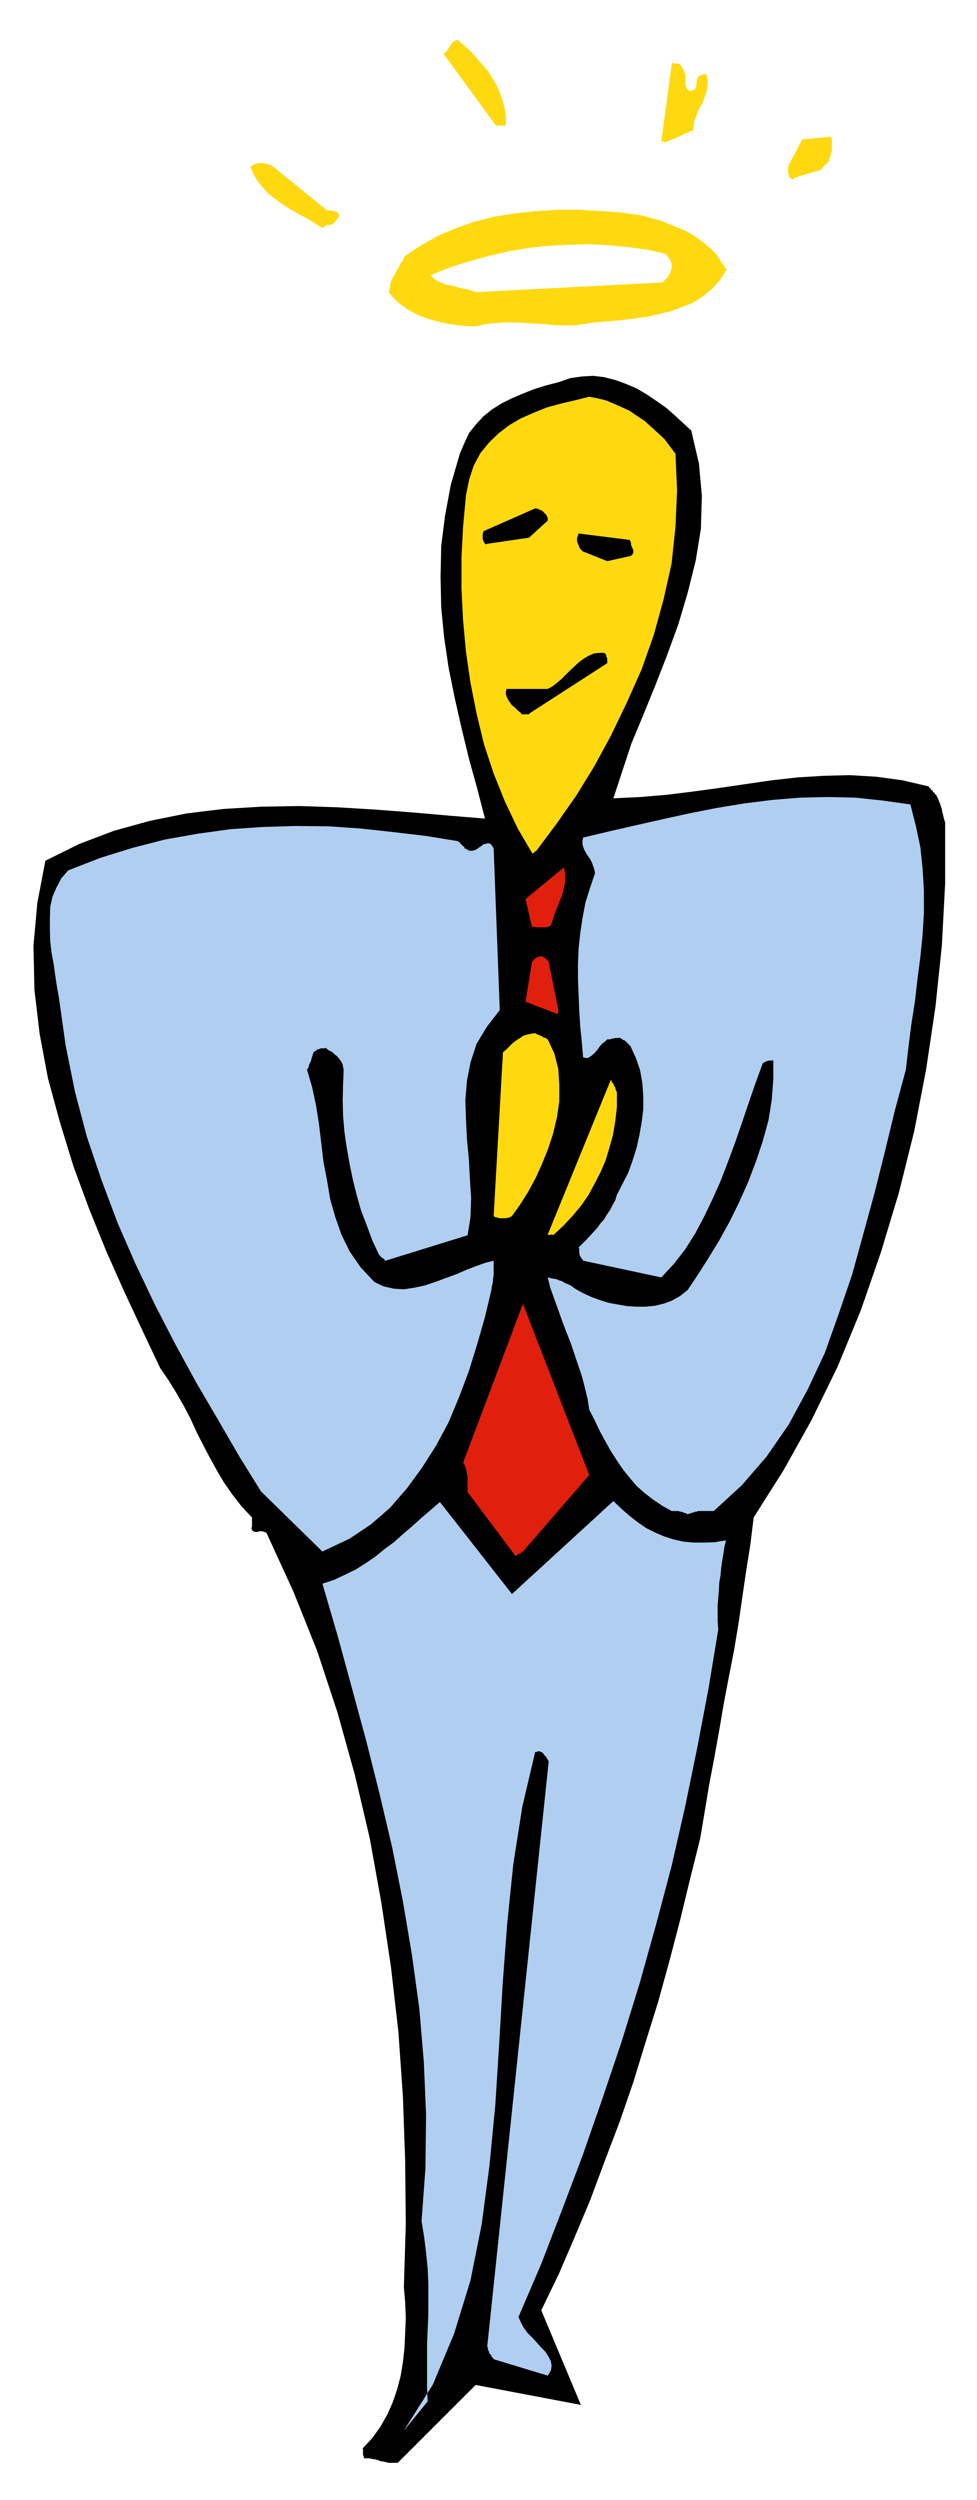
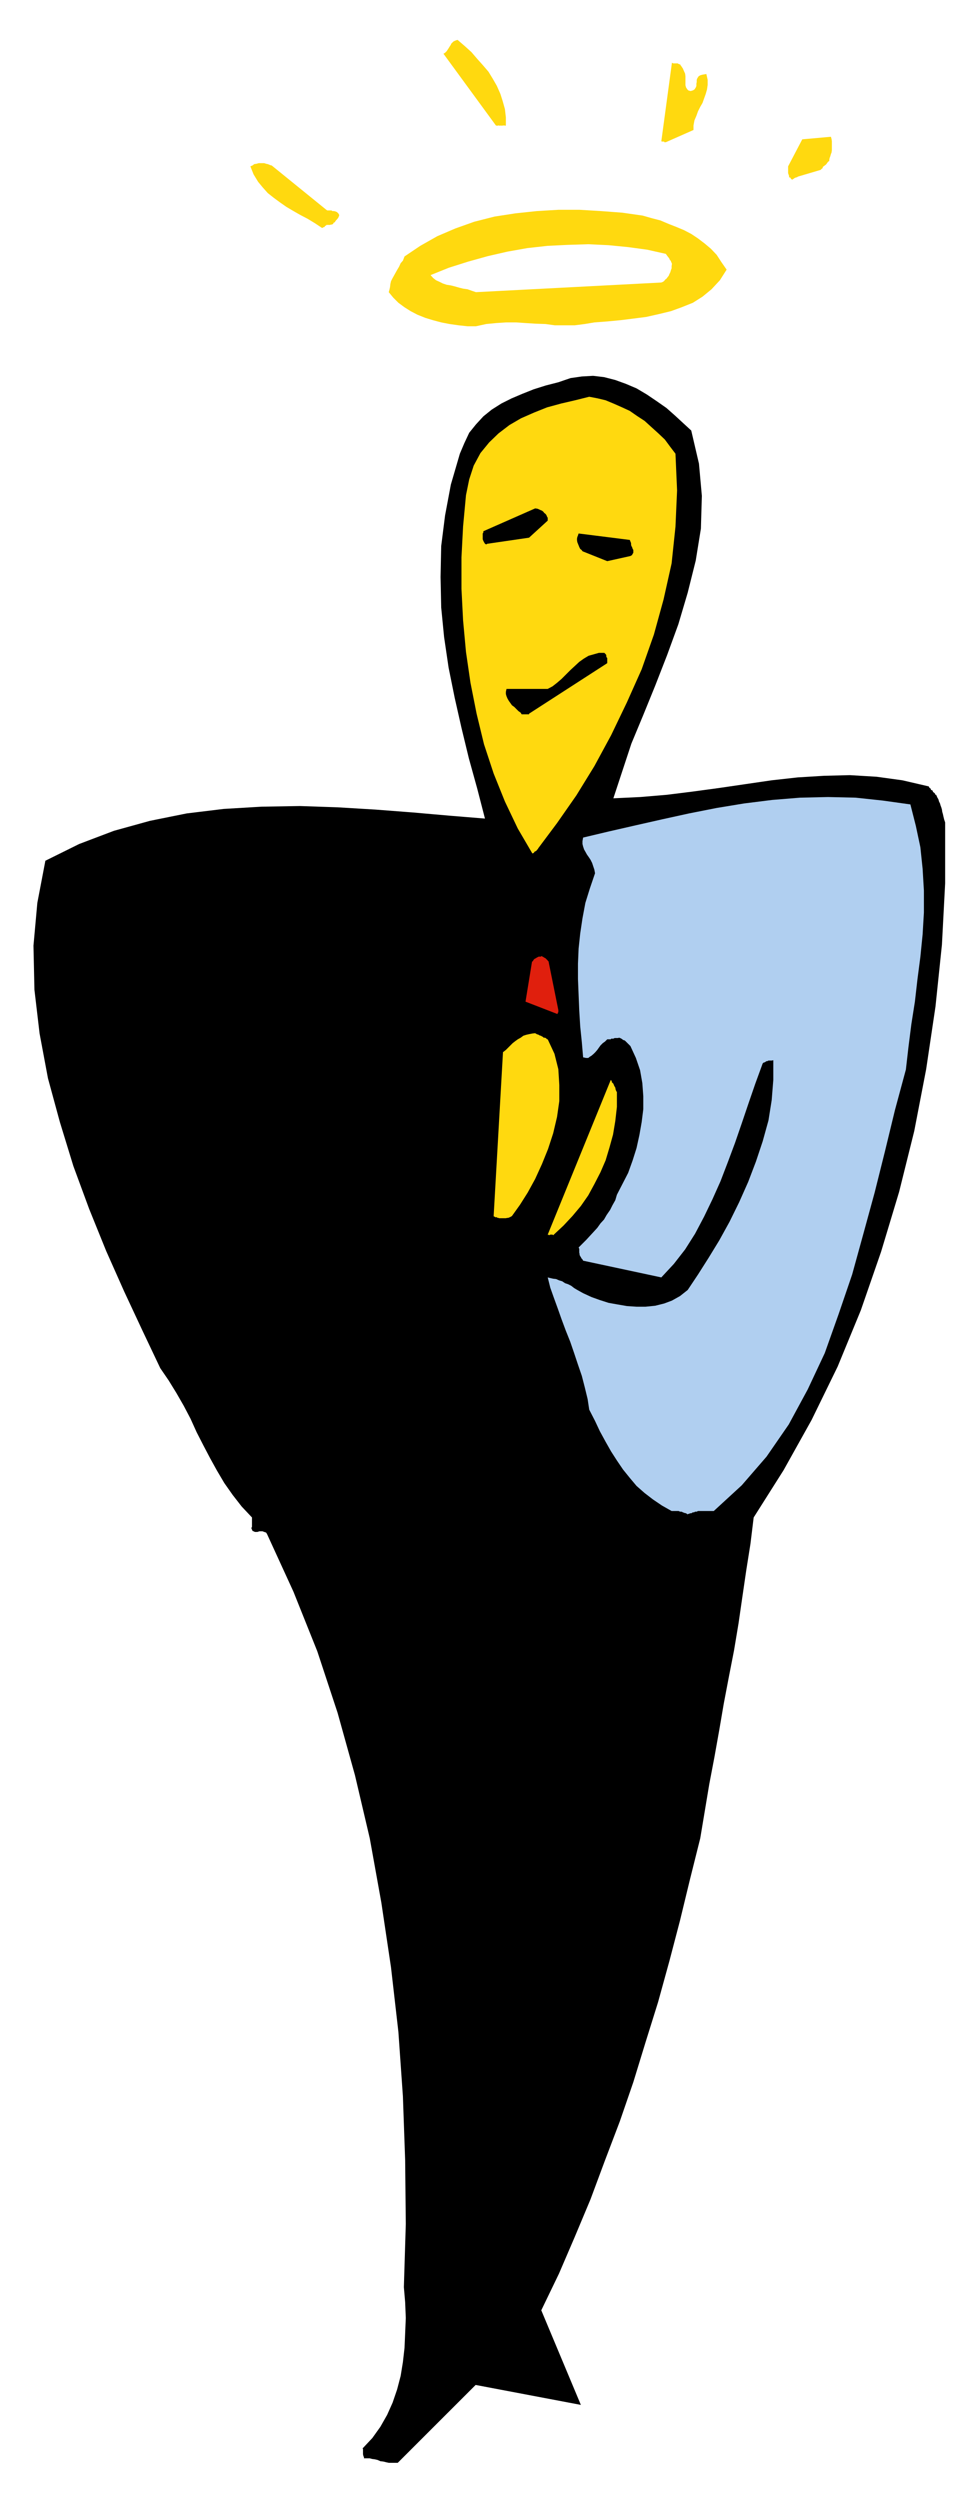
<svg xmlns="http://www.w3.org/2000/svg" xmlns:ns1="http://sodipodi.sourceforge.net/DTD/sodipodi-0.dtd" xmlns:ns2="http://www.inkscape.org/namespaces/inkscape" version="1.0" width="129.808mm" height="332.128mm" id="svg33" ns1:docname="CCM01246.WMF">
  <ns1:namedview pagecolor="#ffffff" bordercolor="#666666" borderopacity="1" objecttolerance="10" gridtolerance="10" guidetolerance="10" ns2:pageopacity="0" ns2:pageshadow="2" ns2:window-width="640" ns2:window-height="480" id="namedview35" />
  <defs id="defs3">
    <pattern id="WMFhbasepattern" patternUnits="userSpaceOnUse" width="6" height="6" x="0" y="0" />
  </defs>
  <path style="fill:#000000;fill-rule:evenodd;fill-opacity:1;stroke:none;" d="  M 199.737,1236.709   L 238.845,1197.607   L 291.688,1207.625   L 271.811,1160.121   L 280.699,1141.702   L 288.617,1123.282   L 296.536,1104.378   L 303.808,1084.827   L 311.241,1065.276   L 318.028,1045.564   L 324.169,1025.528   L 330.472,1005.331   L 336.128,984.811   L 341.46,964.452   L 346.47,943.77   L 351.641,923.088   L 353.904,909.516   L 356.166,895.943   L 358.752,882.371   L 361.176,868.799   L 363.438,855.549   L 366.024,841.977   L 368.609,828.727   L 370.872,815.155   L 372.811,801.744   L 374.75,788.495   L 376.851,775.246   L 378.467,761.996   L 393.496,738.244   L 407.555,713.038   L 420.644,686.217   L 432.28,657.941   L 442.46,628.534   L 451.51,598.481   L 459.105,567.943   L 465.084,536.92   L 469.771,505.412   L 473.003,474.39   L 474.619,443.528   L 474.619,412.99   L 474.134,411.536   L 473.811,410.244   L 473.487,408.789   L 473.164,407.658   L 473.003,406.527   L 472.679,405.396   L 472.356,404.588   L 472.033,403.457   L 471.548,402.488   L 471.225,401.357   L 470.74,400.549   L 470.094,399.095   L 469.771,399.095   L 469.609,398.933   L 469.609,398.61   L 469.286,398.287   L 468.963,397.964   L 468.639,397.802   L 468.478,397.479   L 468.155,396.833   L 467.508,396.671   L 467.347,396.025   L 466.7,395.54   L 466.377,394.894   L 453.126,391.824   L 440.198,390.046   L 426.785,389.239   L 413.857,389.562   L 400.606,390.37   L 387.516,391.824   L 374.265,393.763   L 361.014,395.702   L 347.924,397.479   L 334.996,399.095   L 321.584,400.226   L 308.009,400.872   L 312.372,387.623   L 317.059,373.404   L 323.038,359.024   L 329.017,344.32   L 334.996,328.97   L 340.652,313.459   L 345.339,297.625   L 349.379,281.467   L 351.964,265.471   L 352.449,248.99   L 350.995,232.832   L 347.116,216.19   L 343.076,212.474   L 338.875,208.596   L 334.673,204.879   L 329.825,201.486   L 324.816,198.093   L 319.644,195.023   L 314.312,192.761   L 308.979,190.822   L 303.323,189.368   L 297.828,188.722   L 292.172,189.045   L 286.516,189.853   L 280.376,191.953   L 274.073,193.569   L 267.933,195.508   L 262.276,197.77   L 256.944,200.032   L 251.773,202.617   L 246.925,205.687   L 242.723,209.08   L 239.006,213.12   L 235.613,217.321   L 233.189,222.491   L 230.926,227.823   L 226.401,243.335   L 223.493,258.846   L 221.553,274.196   L 221.23,289.707   L 221.553,305.057   L 223.008,319.922   L 225.27,335.272   L 228.341,350.46   L 231.734,365.487   L 235.451,380.837   L 239.653,396.025   L 243.531,411.051   L 225.755,409.597   L 207.333,407.981   L 188.425,406.527   L 169.518,405.396   L 150.611,404.75   L 131.381,405.073   L 112.312,406.204   L 93.728,408.466   L 75.306,412.182   L 57.206,417.191   L 39.754,423.816   L 22.786,432.218   L 18.746,453.385   L 16.806,474.874   L 17.291,497.01   L 19.877,518.985   L 24.078,541.444   L 30.058,563.418   L 36.845,585.554   L 44.763,607.044   L 53.328,628.211   L 62.378,648.569   L 71.589,668.282   L 80.477,687.025   L 84.678,693.165   L 88.557,699.466   L 92.273,705.929   L 95.667,712.392   L 98.737,719.178   L 102.131,725.803   L 105.525,732.266   L 108.918,738.406   L 112.635,744.708   L 116.837,750.686   L 121.361,756.503   L 126.533,761.996   L 126.533,761.996   L 126.533,762.158   L 126.533,762.481   L 126.533,762.804   L 126.533,763.289   L 126.533,763.935   L 126.533,764.42   L 126.533,765.066   L 126.533,765.551   L 126.533,766.197   L 126.533,766.682   L 126.209,767.328   L 126.533,768.136   L 126.856,768.782   L 127.341,768.944   L 127.987,769.267   L 128.472,769.267   L 129.28,769.267   L 130.249,768.944   L 131.057,768.944   L 131.865,768.944   L 132.673,769.267   L 133.643,769.59   L 134.128,770.398   L 147.379,799.321   L 159.337,829.212   L 169.518,860.073   L 178.245,891.419   L 185.678,923.088   L 191.496,955.404   L 196.344,987.881   L 200.061,1020.358   L 202.323,1052.673   L 203.454,1084.827   L 203.777,1116.819   L 202.808,1148.488   L 203.454,1156.082   L 203.777,1163.999   L 203.454,1171.593   L 203.131,1179.026   L 202.323,1186.135   L 201.192,1193.083   L 199.414,1199.869   L 197.152,1206.494   L 194.405,1212.634   L 191.011,1218.612   L 186.971,1224.267   L 181.961,1229.6   L 182.285,1229.6   L 182.285,1229.923   L 182.285,1230.408   L 182.285,1230.731   L 182.285,1231.054   L 182.285,1231.539   L 182.285,1231.862   L 182.285,1232.508   L 182.446,1232.993   L 182.446,1233.316   L 182.769,1233.801   L 182.769,1234.447   L 184.224,1234.447   L 185.678,1234.447   L 186.809,1234.77   L 188.102,1234.932   L 189.557,1235.255   L 191.011,1235.901   L 192.465,1236.063   L 193.758,1236.386   L 195.213,1236.709   L 196.99,1236.709   L 198.283,1236.709   L 199.737,1236.709   L 199.737,1236.709  z " id="path5" />
-   <path style="fill:#b0cff0;fill-rule:evenodd;fill-opacity:1;stroke:none;" d="  M 202.808,1220.551   L 217.352,1197.446   L 228.017,1171.917   L 236.259,1145.095   L 241.915,1116.819   L 245.793,1087.412   L 248.702,1057.359   L 250.641,1026.821   L 252.419,996.283   L 254.681,966.068   L 257.752,936.176   L 262.276,907.254   L 268.74,879.786   L 269.872,879.624   L 270.518,879.301   L 271.326,879.624   L 271.811,879.786   L 272.457,880.109   L 272.942,880.755   L 273.265,881.24   L 273.912,881.886   L 274.396,882.371   L 274.72,883.179   L 275.204,883.825   L 275.528,884.633   L 244.662,1178.38   L 244.985,1178.703   L 244.985,1179.349   L 244.985,1179.834   L 245.309,1180.48   L 245.632,1180.965   L 245.632,1181.611   L 245.793,1181.773   L 246.44,1182.419   L 246.763,1182.904   L 246.925,1183.55   L 247.571,1184.035   L 247.894,1184.681   L 275.043,1192.922   L 276.659,1190.336   L 276.982,1188.074   L 276.659,1185.812   L 275.528,1183.55   L 273.912,1180.965   L 271.649,1178.703   L 269.387,1176.118   L 267.125,1173.694   L 264.862,1171.432   L 262.761,1168.524   L 261.469,1165.938   L 260.337,1163.515   L 271.649,1137.178   L 281.992,1110.356   L 292.496,1082.565   L 302.353,1054.289   L 312.049,1025.528   L 321.099,996.283   L 329.34,966.876   L 337.259,936.984   L 344.046,907.254   L 350.187,877.362   L 355.843,847.632   L 360.691,818.225   L 360.368,814.024   L 360.368,809.985   L 360.368,806.107   L 360.691,802.067   L 361.014,798.351   L 361.176,794.796   L 361.822,791.08   L 362.145,787.364   L 362.63,783.971   L 363.276,780.254   L 363.761,776.861   L 364.569,773.468   L 358.913,774.438   L 353.58,774.599   L 348.248,774.599   L 343.076,774.115   L 338.067,772.983   L 333.542,771.529   L 329.017,769.59   L 324.492,767.328   L 320.291,764.42   L 315.928,761.027   L 312.049,757.634   L 308.009,753.756   L 257.105,800.452   L 220.907,754.241   L 216.221,758.28   L 211.696,762.158   L 206.848,766.52   L 202.323,770.398   L 197.798,774.438   L 192.95,777.992   L 188.425,781.709   L 183.416,785.102   L 178.568,788.172   L 173.235,790.757   L 167.741,793.342   L 161.923,795.281   L 169.518,821.295   L 176.79,847.955   L 183.901,874.131   L 190.688,901.114   L 196.99,927.936   L 202.323,954.757   L 206.848,981.579   L 210.565,1008.562   L 212.827,1035.384   L 213.958,1061.883   L 213.635,1088.866   L 211.696,1115.365   L 212.989,1123.282   L 213.958,1131.199   L 214.766,1139.117   L 215.089,1146.711   L 215.089,1154.466   L 215.089,1162.384   L 214.766,1169.655   L 214.443,1177.249   L 214.443,1184.358   L 214.443,1191.791   L 214.443,1198.738   L 214.766,1205.848   L 202.808,1220.551   L 202.808,1220.551  z " id="path7" />
-   <path style="fill:#e01f0d;fill-rule:evenodd;fill-opacity:1;stroke:none;" d="  M 262.6,779.123   L 295.889,740.668   L 262.6,654.709   L 232.542,734.528   L 233.189,735.336   L 233.673,736.467   L 233.997,737.598   L 234.32,738.729   L 234.481,739.86   L 234.805,741.314   L 234.805,742.769   L 234.805,743.9   L 234.805,745.192   L 234.805,746.646   L 234.805,747.778   L 234.805,749.232   L 258.883,781.385   L 259.206,781.224   L 259.206,781.224   L 259.691,780.901   L 260.014,780.578   L 260.337,780.254   L 260.822,780.254   L 261.469,780.093   L 261.63,779.77   L 261.953,779.447   L 262.6,779.123   L 262.6,779.123   L 262.6,779.123   L 262.6,779.123  z " id="path9" />
-   <path style="fill:#b0cff0;fill-rule:evenodd;fill-opacity:1;stroke:none;" d="  M 163.539,778.316   L 175.497,772.66   L 186.163,765.551   L 195.859,757.149   L 204.262,747.454   L 211.857,737.113   L 218.968,725.965   L 225.27,714.17   L 230.603,701.405   L 235.451,688.479   L 239.653,674.906   L 243.531,661.334   L 246.763,647.761   L 246.925,646.307   L 247.248,644.853   L 247.571,643.399   L 247.571,642.106   L 247.894,640.652   L 247.894,639.521   L 247.894,638.067   L 247.894,636.936   L 247.894,636.128   L 247.894,634.997   L 247.894,634.189   L 247.894,633.058   L 243.531,634.189   L 239.006,635.805   L 233.997,637.744   L 229.149,639.844   L 223.816,641.783   L 218.645,643.722   L 213.312,645.499   L 207.979,646.63   L 202.808,647.438   L 197.798,647.115   L 192.627,645.984   L 187.941,643.722   L 181.153,636.451   L 175.659,628.534   L 171.457,619.97   L 168.387,611.245   L 165.801,602.197   L 164.185,592.502   L 162.408,583.292   L 161.277,573.598   L 160.145,564.226   L 158.691,555.016   L 156.752,545.968   L 154.166,537.081   L 154.813,536.273   L 155.136,535.142   L 155.297,534.335   L 155.944,533.203   L 156.267,532.396   L 156.429,531.426   L 156.752,530.618   L 157.075,529.81   L 157.075,529.164   L 157.398,529.003   L 157.398,528.679   L 157.398,528.356   L 157.883,528.033   L 158.206,527.871   L 158.691,527.548   L 159.014,527.225   L 159.661,526.902   L 159.822,526.902   L 160.469,526.74   L 160.953,526.417   L 161.6,526.417   L 162.085,526.417   L 163.054,526.417   L 163.539,526.094   L 164.347,526.902   L 165.317,527.548   L 166.448,528.033   L 167.256,528.679   L 168.064,529.487   L 169.195,530.295   L 170.003,531.265   L 170.649,532.072   L 171.457,533.203   L 172.104,534.658   L 172.265,535.789   L 172.589,537.081   L 172.265,544.837   L 172.104,552.431   L 172.265,560.025   L 172.912,567.943   L 174.043,575.86   L 175.497,584.1   L 177.113,592.017   L 179.053,599.935   L 181.315,607.852   L 184.224,615.446   L 186.971,622.879   L 190.203,629.826   L 190.688,630.473   L 191.011,630.796   L 191.496,631.281   L 191.819,631.604   L 192.465,631.927   L 192.627,632.089   L 192.95,632.412   L 193.273,632.735   L 193.273,633.058   L 193.597,633.058   L 193.597,633.058   L 193.597,633.058   L 234.805,620.293   L 236.259,611.245   L 236.582,601.55   L 235.936,591.694   L 235.451,582.161   L 234.481,571.982   L 233.997,561.964   L 233.673,552.431   L 234.481,542.737   L 236.259,533.527   L 239.329,524.155   L 244.501,515.592   L 250.965,507.19   L 247.894,426.078   L 247.248,424.947   L 246.44,423.816   L 245.632,423.493   L 244.662,423.493   L 243.531,423.816   L 242.723,423.978   L 241.592,424.947   L 240.784,425.432   L 239.653,426.24   L 238.521,426.886   L 237.067,427.209   L 235.613,427.209   L 235.128,426.886   L 234.481,426.563   L 233.997,426.24   L 233.35,426.078   L 233.189,425.432   L 232.865,425.109   L 232.219,424.624   L 232.057,424.301   L 231.411,423.816   L 231.088,423.493   L 230.603,422.847   L 229.795,422.362   L 213.958,419.777   L 197.475,417.838   L 181.315,416.06   L 164.993,414.929   L 148.51,414.768   L 132.189,415.252   L 115.705,416.383   L 99.384,418.646   L 82.901,421.554   L 66.579,425.755   L 50.419,430.764   L 34.259,437.065   L 30.866,440.943   L 28.442,445.467   L 26.341,450.315   L 25.21,455.485   L 25.048,461.14   L 25.048,466.795   L 25.21,472.612   L 25.856,478.267   L 26.987,484.246   L 27.795,490.224   L 28.603,495.556   L 29.573,500.888   L 32.966,524.963   L 37.653,548.23   L 43.632,570.851   L 51.066,592.825   L 59.146,614.315   L 68.195,634.997   L 77.891,655.356   L 88.072,675.068   L 98.576,694.296   L 109.565,713.038   L 120.23,731.458   L 131.057,748.909   L 161.923,779.123   L 162.085,778.962   L 162.085,778.962   L 162.085,778.962   L 162.408,778.962   L 162.731,778.639   L 163.054,778.639   L 163.054,778.639   L 163.216,778.316   L 163.539,778.316   L 163.539,778.316   L 163.539,778.316   L 163.539,778.316   L 163.539,778.316  z " id="path11" />
  <path style="fill:#b0cff0;fill-rule:evenodd;fill-opacity:1;stroke:none;" d="  M 349.864,759.088   L 350.51,758.765   L 350.995,758.765   L 351.641,758.765   L 352.126,758.765   L 353.096,758.765   L 353.58,758.765   L 354.227,758.765   L 355.035,758.765   L 355.843,758.765   L 356.489,758.765   L 357.297,758.765   L 358.428,758.765   L 372.488,745.839   L 384.931,731.458   L 396.081,715.301   L 405.616,697.689   L 414.18,679.431   L 421.129,659.88   L 427.916,640.006   L 433.572,619.486   L 439.228,598.804   L 444.399,578.122   L 449.409,557.44   L 454.903,537.081   L 456.196,525.771   L 457.651,514.299   L 459.428,502.989   L 460.721,491.678   L 462.175,480.529   L 463.307,469.219   L 463.953,458.232   L 463.953,447.245   L 463.307,436.257   L 462.175,425.432   L 459.913,414.768   L 457.166,403.942   L 443.268,402.003   L 429.694,400.549   L 415.796,400.226   L 401.737,400.549   L 387.84,401.68   L 373.619,403.457   L 359.883,405.719   L 345.985,408.466   L 332.734,411.375   L 319.16,414.445   L 305.747,417.514   L 292.819,420.584   L 292.496,422.362   L 292.496,423.816   L 292.819,425.109   L 293.304,426.563   L 293.95,427.694   L 294.758,429.148   L 295.566,430.279   L 296.536,431.733   L 297.344,433.349   L 297.828,434.803   L 298.475,436.742   L 298.798,438.519   L 296.212,446.114   L 293.95,453.385   L 292.496,461.14   L 291.364,468.734   L 290.556,476.328   L 290.233,483.923   L 290.233,491.678   L 290.556,499.596   L 290.88,507.513   L 291.364,515.43   L 292.172,523.347   L 292.819,530.941   L 294.273,531.265   L 295.404,531.265   L 296.212,530.618   L 297.02,530.134   L 298.152,529.164   L 298.96,528.356   L 299.929,527.225   L 300.737,526.094   L 301.545,524.963   L 302.676,523.832   L 303.808,523.024   L 304.939,521.893   L 305.262,521.893   L 305.747,521.893   L 306.07,521.893   L 306.716,521.893   L 306.878,521.57   L 307.524,521.57   L 308.009,521.57   L 308.656,521.247   L 309.14,521.247   L 309.787,521.247   L 310.272,521.247   L 310.918,521.085   L 311.403,521.247   L 312.049,521.57   L 312.534,521.893   L 312.857,522.216   L 313.504,522.378   L 313.988,522.701   L 314.635,523.347   L 314.796,523.509   L 315.443,524.155   L 315.766,524.478   L 316.251,524.963   L 316.574,525.286   L 319.321,531.265   L 321.422,537.404   L 322.553,543.868   L 323.038,550.492   L 323.038,556.955   L 322.23,563.418   L 321.099,569.881   L 319.644,576.506   L 317.705,582.646   L 315.443,588.947   L 312.534,594.603   L 309.787,599.935   L 308.979,602.682   L 307.524,605.267   L 306.393,607.529   L 304.616,610.114   L 303.323,612.376   L 301.545,614.315   L 299.929,616.577   L 298.152,618.516   L 296.212,620.617   L 294.435,622.555   L 292.496,624.494   L 290.556,626.433   L 290.88,627.08   L 290.88,627.564   L 290.88,628.211   L 290.88,628.534   L 290.88,629.019   L 291.041,629.665   L 291.041,630.15   L 291.364,630.796   L 291.688,631.281   L 292.011,631.927   L 292.496,632.412   L 292.819,633.058   L 332.088,641.46   L 338.39,634.674   L 344.046,627.403   L 349.056,619.486   L 353.58,610.922   L 357.782,602.197   L 361.822,593.148   L 365.539,583.454   L 369.094,573.921   L 372.488,564.065   L 375.881,554.047   L 379.275,544.191   L 382.992,534.011   L 382.992,534.011   L 383.315,533.688   L 383.638,533.527   L 383.8,533.527   L 384.446,533.203   L 384.769,532.88   L 385.254,532.88   L 385.9,532.557   L 386.385,532.557   L 387.032,532.557   L 387.516,532.557   L 388.324,532.396   L 388.324,542.252   L 387.516,552.431   L 385.9,562.61   L 382.992,573.113   L 379.598,583.292   L 375.72,593.472   L 371.195,603.651   L 366.347,613.507   L 361.176,622.879   L 355.843,631.604   L 350.51,640.006   L 345.339,647.761   L 341.46,650.831   L 337.42,653.093   L 333.542,654.548   L 329.017,655.679   L 324.169,656.163   L 319.644,656.163   L 314.796,655.84   L 310.11,655.032   L 305.585,654.225   L 301.06,652.77   L 297.02,651.316   L 292.819,649.377   L 291.364,648.569   L 289.91,647.761   L 288.294,646.792   L 286.84,645.661   L 285.224,644.853   L 283.769,644.368   L 282.315,643.399   L 280.699,642.914   L 279.244,642.268   L 277.79,642.106   L 276.336,641.783   L 275.043,641.46   L 276.336,646.63   L 278.113,651.639   L 280.052,656.971   L 281.992,662.465   L 284.092,668.12   L 286.355,673.775   L 288.294,679.431   L 290.233,685.247   L 292.172,690.902   L 293.627,696.558   L 295.081,702.536   L 295.889,707.868   L 298.798,713.523   L 301.222,718.694   L 304.131,724.026   L 306.878,728.873   L 309.787,733.397   L 312.857,737.921   L 316.251,742.122   L 319.644,746.162   L 323.684,749.716   L 327.886,752.948   L 332.411,756.018   L 337.259,758.765   L 337.42,758.765   L 338.067,758.765   L 338.552,758.765   L 339.521,758.765   L 340.006,758.765   L 340.814,758.765   L 341.46,759.088   L 342.268,759.088   L 342.915,759.411   L 343.723,759.734   L 344.531,759.896   L 345.339,760.542   L 345.339,760.219   L 345.662,760.219   L 345.985,760.219   L 346.47,759.896   L 347.116,759.896   L 347.44,759.734   L 347.924,759.411   L 348.571,759.411   L 349.056,759.088   L 349.379,759.088   L 349.702,759.088   L 349.864,759.088   L 349.864,759.088  z " id="path13" />
  <path style="fill:#ffd90f;fill-rule:evenodd;fill-opacity:1;stroke:none;" d="  M 278.113,619.97   L 282.961,615.446   L 287.486,610.599   L 291.688,605.59   L 295.404,600.258   L 298.475,594.603   L 301.545,588.624   L 304.131,582.646   L 306.07,576.183   L 307.848,569.72   L 308.979,562.934   L 309.787,555.824   L 309.787,548.392   L 309.464,547.907   L 309.14,547.099   L 308.979,546.13   L 308.656,545.645   L 308.332,544.999   L 308.009,544.191   L 307.524,543.706   L 307.201,543.383   L 307.201,542.737   L 306.878,542.575   L 306.878,542.575   L 306.716,542.252   L 275.043,619.97   L 275.204,619.97   L 275.204,620.293   L 275.528,619.97   L 275.851,620.293   L 276.336,619.97   L 276.659,619.97   L 276.982,619.97   L 277.467,619.97   L 277.79,620.293   L 278.113,619.97   L 278.113,620.293   L 278.113,619.97   L 278.113,619.97  z " id="path15" />
  <path style="fill:#ffd90f;fill-rule:evenodd;fill-opacity:1;stroke:none;" d="  M 250.965,611.73   L 251.449,611.73   L 251.773,611.73   L 252.096,611.73   L 252.581,611.73   L 252.904,611.73   L 253.55,611.73   L 254.035,611.73   L 254.681,611.568   L 255.166,611.568   L 255.974,611.245   L 256.621,610.922   L 257.105,610.599   L 261.145,604.944   L 265.024,598.804   L 268.74,592.017   L 272.134,584.585   L 275.204,576.991   L 277.79,569.074   L 279.729,560.833   L 280.86,552.916   L 280.86,544.837   L 280.376,536.92   L 278.436,529.164   L 275.043,521.893   L 274.72,521.893   L 274.396,521.57   L 274.073,521.247   L 273.588,521.085   L 272.942,521.085   L 272.78,520.762   L 272.134,520.439   L 271.649,520.116   L 271.003,519.954   L 270.518,519.631   L 269.548,519.308   L 268.74,518.823   L 267.286,518.985   L 265.67,519.308   L 264.216,519.631   L 262.761,520.116   L 261.469,521.085   L 260.014,521.893   L 258.883,522.701   L 257.429,523.832   L 256.297,524.963   L 255.166,526.094   L 254.035,527.225   L 252.581,528.356   L 247.894,610.599   L 248.056,610.922   L 248.056,610.922   L 248.379,610.922   L 248.702,611.245   L 249.187,611.245   L 249.51,611.245   L 249.833,611.568   L 250.318,611.568   L 250.641,611.73   L 250.965,611.73   L 250.965,611.73   L 250.965,611.73   L 250.965,611.73  z " id="path17" />
  <path style="fill:#e01f0d;fill-rule:evenodd;fill-opacity:1;stroke:none;" d="  M 280.376,507.19   L 275.528,483.115   L 275.528,483.115   L 275.528,483.115   L 275.528,482.792   L 275.528,482.792   L 275.204,482.63   L 275.043,482.307   L 274.72,481.984   L 274.396,481.66   L 273.912,481.176   L 273.265,480.853   L 272.78,480.529   L 271.811,480.045   L 271.649,480.368   L 271.003,480.368   L 270.518,480.368   L 270.195,480.529   L 269.548,480.853   L 269.064,481.176   L 268.417,481.499   L 268.256,481.66   L 267.933,481.984   L 267.609,482.63   L 267.286,482.792   L 267.125,483.115   L 263.892,502.989   L 279.729,509.129   L 280.052,509.129   L 280.052,509.129   L 280.052,508.805   L 280.052,508.805   L 280.052,508.644   L 280.376,508.321   L 280.376,507.998   L 280.376,507.674   L 280.376,507.674   L 280.376,507.513   L 280.376,507.513   L 280.376,507.19   L 280.376,507.19  z " id="path19" />
-   <path style="fill:#e01f0d;fill-rule:evenodd;fill-opacity:1;stroke:none;" d="  M 268.74,465.341   L 269.387,465.664   L 269.872,465.664   L 270.518,465.664   L 271.003,465.664   L 271.649,465.664   L 272.457,465.664   L 272.942,465.664   L 273.912,465.664   L 274.396,465.664   L 275.204,465.341   L 276.174,465.018   L 276.659,464.533   L 277.467,462.271   L 278.113,460.009   L 278.921,457.747   L 280.052,455.162   L 280.86,452.9   L 281.83,450.638   L 282.638,448.376   L 283.123,445.79   L 283.769,443.528   L 283.769,440.943   L 283.769,438.519   L 283.123,435.611   L 263.892,451.446   L 267.125,465.341   L 267.286,465.341   L 267.286,465.664   L 267.286,465.341   L 267.609,465.664   L 267.933,465.341   L 268.256,465.341   L 268.256,465.341   L 268.417,465.341   L 268.74,465.664   L 268.74,465.341   L 268.74,465.664   L 268.74,465.341   L 268.74,465.341  z " id="path21" />
  <path style="fill:#ffd90f;fill-rule:evenodd;fill-opacity:1;stroke:none;" d="  M 270.195,426.078   L 279.729,413.313   L 289.425,399.418   L 298.475,384.714   L 306.878,369.203   L 314.796,352.722   L 322.23,336.08   L 328.371,318.629   L 333.219,301.018   L 337.259,282.921   L 339.198,264.501   L 340.006,246.243   L 339.198,227.823   L 336.612,224.43   L 333.865,220.714   L 330.633,217.644   L 327.24,214.574   L 323.684,211.342   L 319.968,208.919   L 316.251,206.334   L 312.049,204.395   L 308.009,202.617   L 304.131,201.002   L 300.091,200.032   L 295.889,199.224   L 288.779,201.002   L 281.83,202.617   L 274.72,204.556   L 268.256,207.141   L 261.63,210.05   L 255.813,213.443   L 250.318,217.644   L 245.632,222.168   L 241.269,227.5   L 237.875,233.802   L 235.613,240.749   L 233.997,248.667   L 232.542,264.34   L 231.734,279.851   L 231.734,295.686   L 232.542,311.52   L 233.997,327.355   L 236.259,342.866   L 239.329,358.377   L 243.046,373.727   L 247.894,388.431   L 253.55,402.488   L 260.014,416.06   L 267.286,428.502   L 267.609,428.502   L 267.609,428.502   L 267.933,428.34   L 268.256,428.017   L 268.417,427.694   L 269.064,427.371   L 269.387,427.209   L 269.548,426.886   L 269.872,426.563   L 270.195,426.24   L 270.195,426.24   L 270.195,426.078   L 270.195,426.078  z " id="path23" />
-   <path style="fill:#000000;fill-rule:evenodd;fill-opacity:1;stroke:none;" d="  M 265.67,358.377   L 304.939,333.01   L 304.939,332.687   L 304.939,332.364   L 304.939,332.202   L 304.939,331.879   L 304.939,331.232   L 304.939,331.071   L 304.939,330.425   L 304.616,330.101   L 304.454,329.617   L 304.454,328.97   L 304.131,328.486   L 303.484,327.839   L 300.737,327.839   L 298.152,328.163   L 295.566,329.294   L 293.142,330.748   L 290.88,332.364   L 288.617,334.464   L 286.516,336.403   L 284.254,338.665   L 281.992,340.927   L 279.729,342.866   L 277.467,344.643   L 275.043,345.936   L 254.358,345.936   L 254.035,347.39   L 254.035,348.521   L 254.358,349.652   L 254.843,350.783   L 255.489,351.914   L 256.297,353.045   L 257.105,354.176   L 258.237,354.984   L 259.368,356.115   L 260.337,357.085   L 261.469,357.893   L 261.953,358.701   L 262.276,358.701   L 262.276,358.701   L 262.761,358.701   L 263.084,358.701   L 263.408,358.701   L 263.892,358.701   L 264.539,358.701   L 264.862,358.701   L 265.024,358.701   L 265.67,358.701   L 265.67,358.701   L 265.67,358.377   L 265.67,358.377  z " id="path25" />
+   <path style="fill:#000000;fill-rule:evenodd;fill-opacity:1;stroke:none;" d="  M 265.67,358.377   L 304.939,333.01   L 304.939,332.687   L 304.939,332.364   L 304.939,332.202   L 304.939,331.879   L 304.939,331.232   L 304.939,331.071   L 304.939,330.425   L 304.616,330.101   L 304.454,329.617   L 304.454,328.97   L 304.131,328.486   L 303.484,327.839   L 300.737,327.839   L 295.566,329.294   L 293.142,330.748   L 290.88,332.364   L 288.617,334.464   L 286.516,336.403   L 284.254,338.665   L 281.992,340.927   L 279.729,342.866   L 277.467,344.643   L 275.043,345.936   L 254.358,345.936   L 254.035,347.39   L 254.035,348.521   L 254.358,349.652   L 254.843,350.783   L 255.489,351.914   L 256.297,353.045   L 257.105,354.176   L 258.237,354.984   L 259.368,356.115   L 260.337,357.085   L 261.469,357.893   L 261.953,358.701   L 262.276,358.701   L 262.276,358.701   L 262.761,358.701   L 263.084,358.701   L 263.408,358.701   L 263.892,358.701   L 264.539,358.701   L 264.862,358.701   L 265.024,358.701   L 265.67,358.701   L 265.67,358.701   L 265.67,358.377   L 265.67,358.377  z " id="path25" />
  <path style="fill:#000000;fill-rule:evenodd;fill-opacity:1;stroke:none;" d="  M 304.939,281.79   L 316.574,279.205   L 317.382,278.72   L 317.705,278.074   L 318.028,277.589   L 318.028,276.943   L 318.028,276.135   L 317.705,275.65   L 317.382,274.681   L 317.059,274.196   L 316.897,273.388   L 316.897,272.742   L 316.574,271.934   L 316.251,271.126   L 290.556,267.894   L 290.233,268.864   L 289.91,269.672   L 289.748,270.48   L 289.748,271.287   L 289.91,272.257   L 290.233,273.065   L 290.556,273.873   L 290.88,274.681   L 291.364,275.65   L 292.011,276.135   L 292.496,276.781   L 292.819,276.943   L 304.939,281.79   L 304.939,281.79  z " id="path27" />
  <path style="fill:#000000;fill-rule:evenodd;fill-opacity:1;stroke:none;" d="  M 244.662,273.065   L 265.67,269.995   L 275.043,261.431   L 275.043,260.947   L 275.043,259.977   L 274.72,259.492   L 274.396,258.684   L 273.912,258.038   L 273.265,257.553   L 272.78,256.907   L 272.134,256.422   L 271.326,256.099   L 270.68,255.776   L 269.872,255.453   L 268.74,255.291   L 242.723,266.763   L 242.723,267.41   L 242.4,267.894   L 242.4,268.541   L 242.4,269.349   L 242.4,269.995   L 242.4,270.803   L 242.723,271.611   L 243.046,272.257   L 243.369,272.742   L 243.531,273.065   L 244.177,273.388   L 244.662,273.065   L 244.662,273.065  z " id="path29" />
  <path style="fill:#ffd90f;fill-rule:evenodd;fill-opacity:1;stroke:none;" d="  M 239.006,163.839   L 244.177,162.708   L 249.187,162.223   L 254.035,161.9   L 259.206,161.9   L 263.892,162.223   L 269.064,162.546   L 273.912,162.708   L 278.598,163.354   L 283.769,163.354   L 288.617,163.354   L 293.627,162.708   L 298.475,161.9   L 304.939,161.415   L 311.726,160.769   L 318.19,159.961   L 324.492,159.153   L 330.956,157.699   L 336.936,156.245   L 342.268,154.306   L 347.924,152.044   L 352.772,148.974   L 357.297,145.258   L 361.499,140.733   L 364.892,135.401   L 362.307,131.685   L 359.883,127.969   L 356.974,124.899   L 353.904,122.314   L 350.51,119.728   L 347.116,117.466   L 343.4,115.527   L 339.521,113.912   L 335.804,112.457   L 331.603,110.68   L 327.24,109.549   L 322.715,108.256   L 312.534,106.802   L 301.868,105.994   L 291.041,105.348   L 280.376,105.348   L 269.548,105.994   L 258.883,107.125   L 248.379,108.741   L 238.198,111.326   L 228.664,114.72   L 219.614,118.597   L 211.049,123.445   L 203.131,128.777   L 202.323,130.877   L 201.192,132.17   L 200.384,133.947   L 199.414,135.563   L 198.606,137.017   L 197.798,138.471   L 196.99,139.926   L 196.344,141.218   L 196.021,142.672   L 195.859,144.127   L 195.536,145.581   L 195.213,146.712   L 197.475,149.459   L 200.061,152.044   L 203.131,154.306   L 206.201,156.245   L 209.595,158.022   L 213.635,159.638   L 217.352,160.769   L 221.553,161.9   L 225.755,162.708   L 230.28,163.354   L 234.805,163.839   L 239.006,163.839  z    M 239.006,146.712   L 332.088,141.864   L 332.896,141.541   L 333.542,141.057   L 334.027,140.41   L 334.673,139.926   L 335.158,139.279   L 335.804,138.471   L 336.128,137.663   L 336.612,136.694   L 336.936,135.563   L 337.259,134.755   L 337.259,133.624   L 337.42,132.493   L 337.259,132.008   L 336.936,131.362   L 336.936,131.039   L 336.612,130.877   L 336.612,130.554   L 336.289,130.554   L 336.289,130.231   L 336.128,129.908   L 335.804,129.423   L 335.158,128.615   L 334.35,127.484   L 324.977,125.384   L 315.443,124.091   L 305.585,123.122   L 295.404,122.637   L 285.224,122.96   L 275.043,123.445   L 264.862,124.576   L 254.843,126.353   L 244.985,128.615   L 235.128,131.362   L 225.432,134.432   L 216.221,138.148   L 217.513,139.602   L 218.968,140.733   L 220.745,141.541   L 222.361,142.349   L 224.301,142.995   L 226.401,143.319   L 228.341,143.803   L 230.603,144.45   L 232.542,144.934   L 234.805,145.258   L 237.067,146.065   L 239.006,146.712  z    M 163.862,112.942   L 164.67,112.942   L 165.317,112.942   L 165.801,112.942   L 166.125,112.781   L 166.609,112.781   L 167.256,112.457   L 167.579,111.811   L 168.064,111.65   L 168.71,110.68   L 169.195,110.195   L 169.841,109.388   L 170.326,108.256   L 170.326,107.933   L 170.003,107.287   L 169.841,107.125   L 169.195,106.479   L 168.387,106.156   L 167.741,105.994   L 166.933,105.994   L 166.448,105.671   L 165.478,105.671   L 164.993,105.671   L 164.347,105.671   L 163.862,105.348   L 136.39,83.05   L 136.067,83.05   L 135.259,82.727   L 134.451,82.404   L 133.643,82.243   L 132.673,81.919   L 131.865,81.919   L 130.734,81.919   L 129.926,81.919   L 128.795,82.243   L 127.664,82.404   L 126.856,83.05   L 125.725,83.535   L 127.341,87.575   L 129.603,91.291   L 131.865,94.038   L 134.451,96.946   L 137.521,99.37   L 140.592,101.632   L 143.824,103.894   L 147.379,105.994   L 150.773,107.933   L 154.489,109.872   L 158.206,112.134   L 161.6,114.396   L 161.923,114.396   L 162.085,114.396   L 162.408,114.073   L 162.731,114.073   L 163.054,113.912   L 163.054,113.588   L 163.216,113.588   L 163.539,113.265   L 163.862,113.265   L 163.862,112.942  z    M 400.606,88.706   L 412.08,85.313   L 412.403,84.989   L 412.726,84.666   L 413.049,84.505   L 413.211,83.858   L 413.534,83.535   L 413.857,83.374   L 414.18,83.05   L 414.665,82.727   L 414.988,82.404   L 415.312,81.919   L 415.796,81.273   L 416.443,80.788   L 416.443,80.142   L 416.604,79.334   L 416.928,78.526   L 417.251,77.395   L 417.574,76.587   L 417.736,75.456   L 417.736,74.325   L 417.736,73.194   L 417.736,72.063   L 417.736,70.932   L 417.574,69.801   L 417.251,68.67   L 402.868,69.963   L 395.758,83.535   L 395.758,84.182   L 395.758,84.666   L 395.758,85.313   L 395.758,85.797   L 395.758,86.444   L 395.758,86.928   L 396.081,87.898   L 396.243,88.383   L 396.243,89.029   L 396.889,89.19   L 397.212,89.837   L 397.697,90.16   L 398.02,90.16   L 398.344,89.837   L 398.505,89.837   L 398.828,89.514   L 399.475,89.19   L 399.636,89.19   L 399.96,89.029   L 400.283,89.029   L 400.606,88.706  z    M 334.35,71.417   L 348.248,65.277   L 348.248,63.015   L 348.732,60.43   L 349.702,58.168   L 350.51,55.906   L 351.641,53.644   L 352.772,51.705   L 353.58,49.443   L 354.388,47.18   L 355.035,44.918   L 355.358,42.656   L 355.358,40.071   L 354.712,37.163   L 352.772,37.486   L 351.641,37.809   L 350.833,38.294   L 350.187,39.263   L 349.864,40.071   L 349.864,41.202   L 349.702,42.01   L 349.702,43.141   L 349.379,43.949   L 348.732,44.918   L 347.924,45.403   L 346.793,45.726   L 345.662,45.403   L 345.177,44.918   L 344.531,43.949   L 344.208,42.818   L 344.208,42.01   L 344.208,40.556   L 344.208,39.425   L 344.208,38.294   L 344.046,37.001   L 343.4,35.547   L 342.915,34.416   L 341.945,32.962   L 341.784,32.962   L 341.784,32.639   L 341.784,32.477   L 341.46,32.477   L 341.137,32.154   L 340.814,32.154   L 340.329,31.831   L 340.006,31.831   L 339.521,31.831   L 338.875,31.831   L 338.067,31.831   L 337.42,31.507   L 332.088,70.932   L 332.411,71.094   L 332.734,71.094   L 332.896,71.094   L 333.219,71.094   L 333.542,71.094   L 333.542,71.417   L 333.865,71.417   L 334.027,71.417   L 334.35,71.417  z    M 251.288,63.015   L 251.449,63.015   L 251.449,63.177   L 251.773,63.015   L 252.096,63.177   L 252.419,63.015   L 252.904,63.015   L 253.227,63.015   L 253.55,63.015   L 253.712,63.177   L 254.035,63.015   L 254.035,63.177   L 254.035,63.015   L 254.035,58.976   L 253.55,54.775   L 252.419,50.735   L 251.288,47.18   L 249.51,43.141   L 247.571,39.748   L 245.309,36.032   L 242.4,32.639   L 239.653,29.569   L 236.744,26.175   L 233.35,23.105   L 229.795,20.036   L 229.149,20.197   L 228.341,20.52   L 227.694,20.843   L 227.209,21.328   L 226.563,21.974   L 226.401,22.459   L 225.755,23.429   L 225.27,24.237   L 224.947,24.721   L 224.301,25.691   L 223.493,26.499   L 222.685,26.983   L 249.025,63.015   L 249.187,63.015   L 249.187,63.177   L 249.51,63.015   L 249.833,63.177   L 250.157,63.015   L 250.318,63.015   L 250.641,63.015   L 250.965,63.177   L 251.288,63.015   L 251.288,63.177   L 251.288,63.015  z   " id="path31" />
</svg>